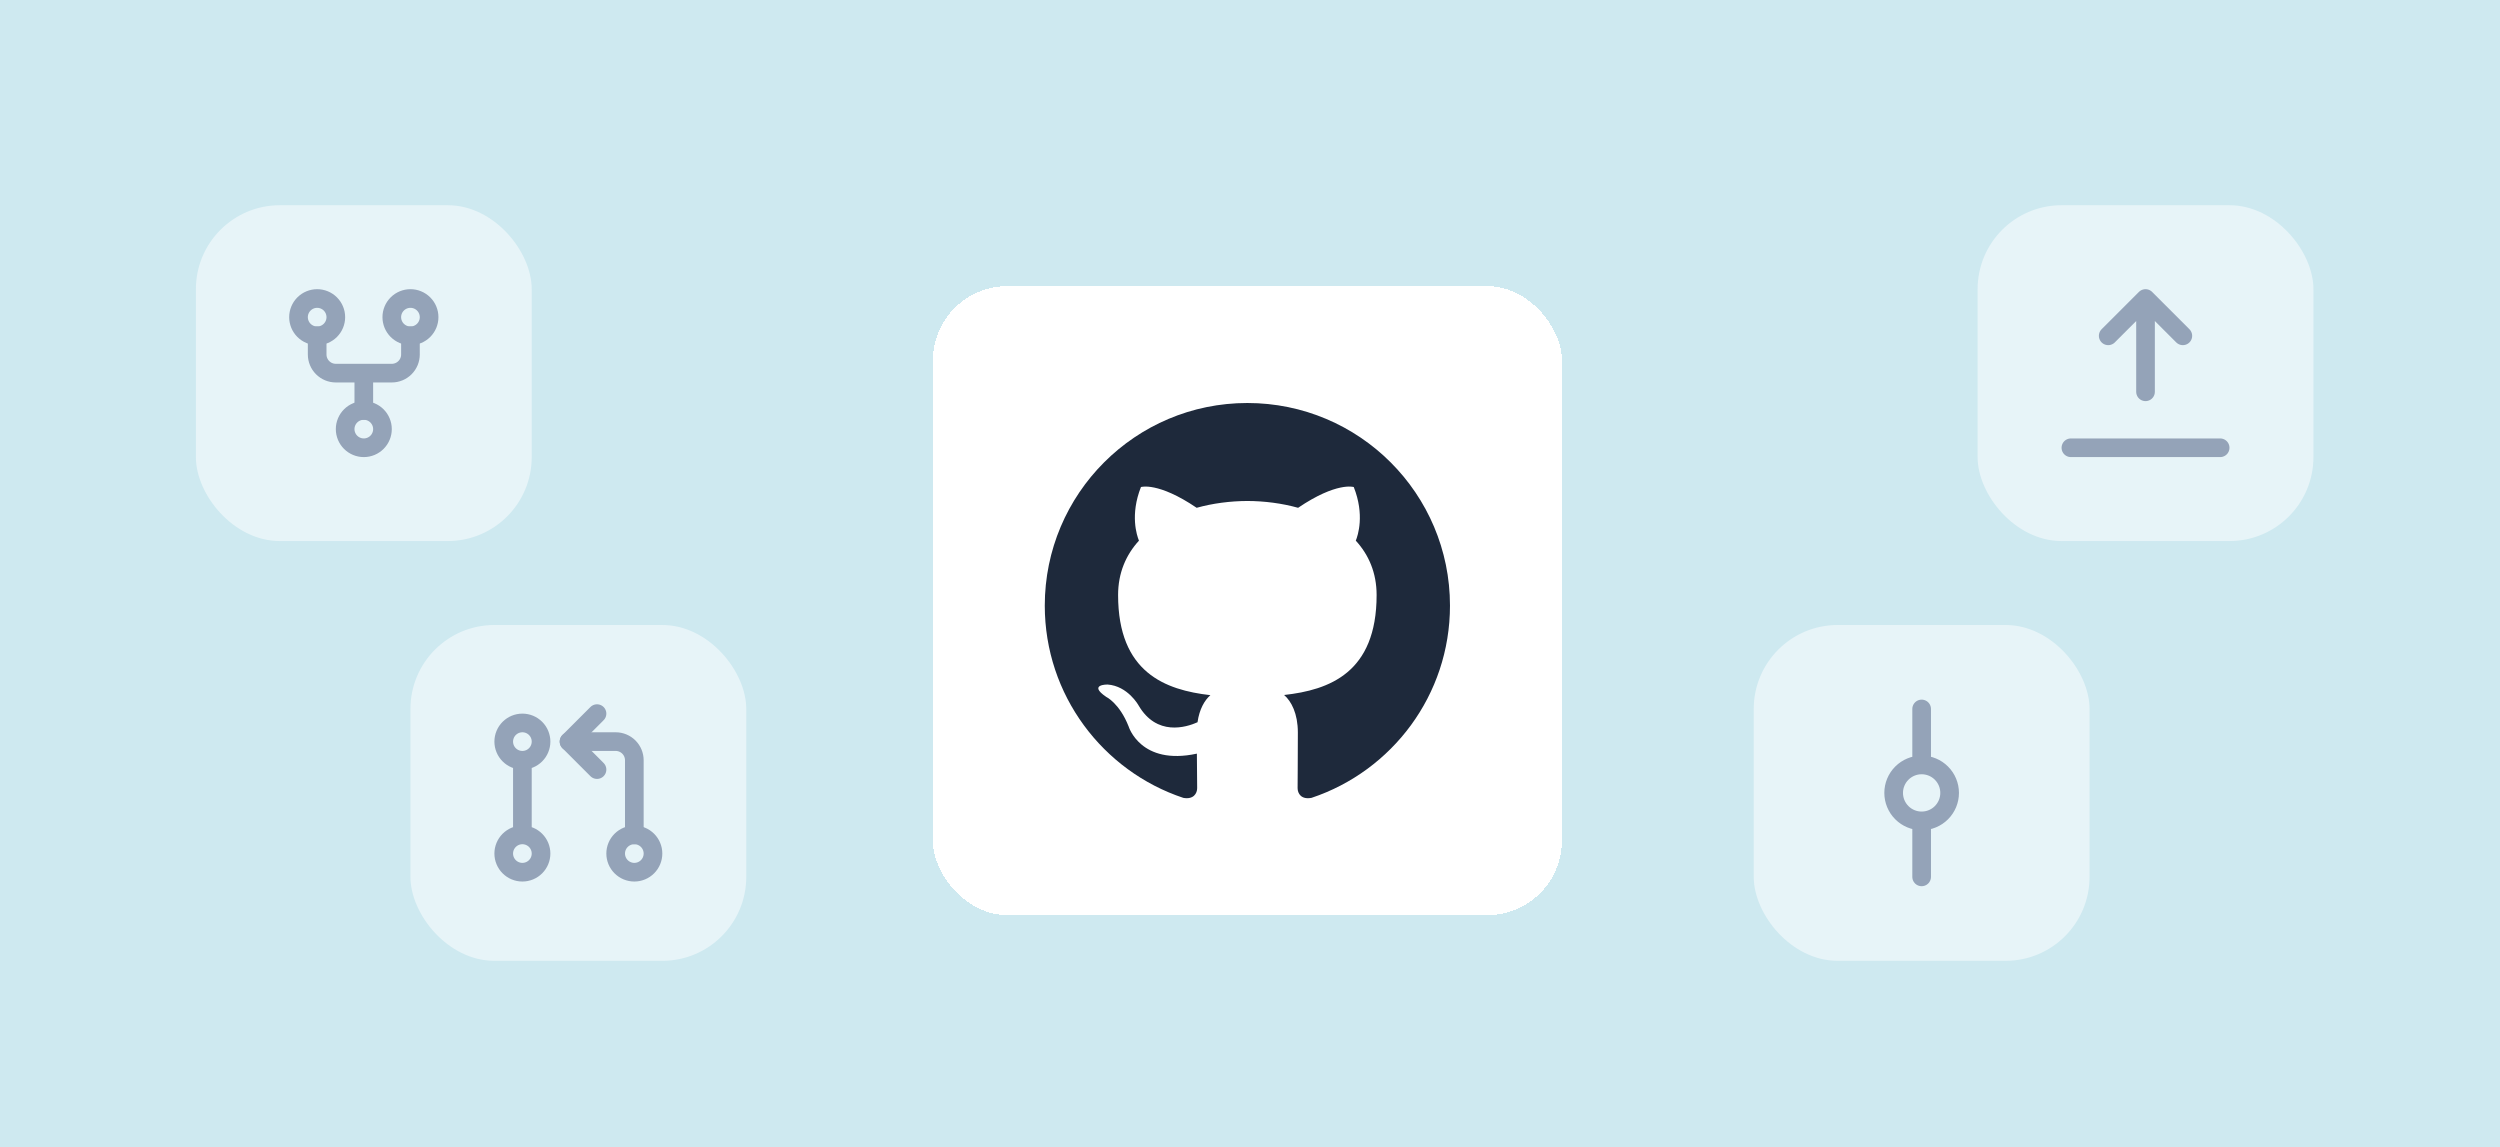
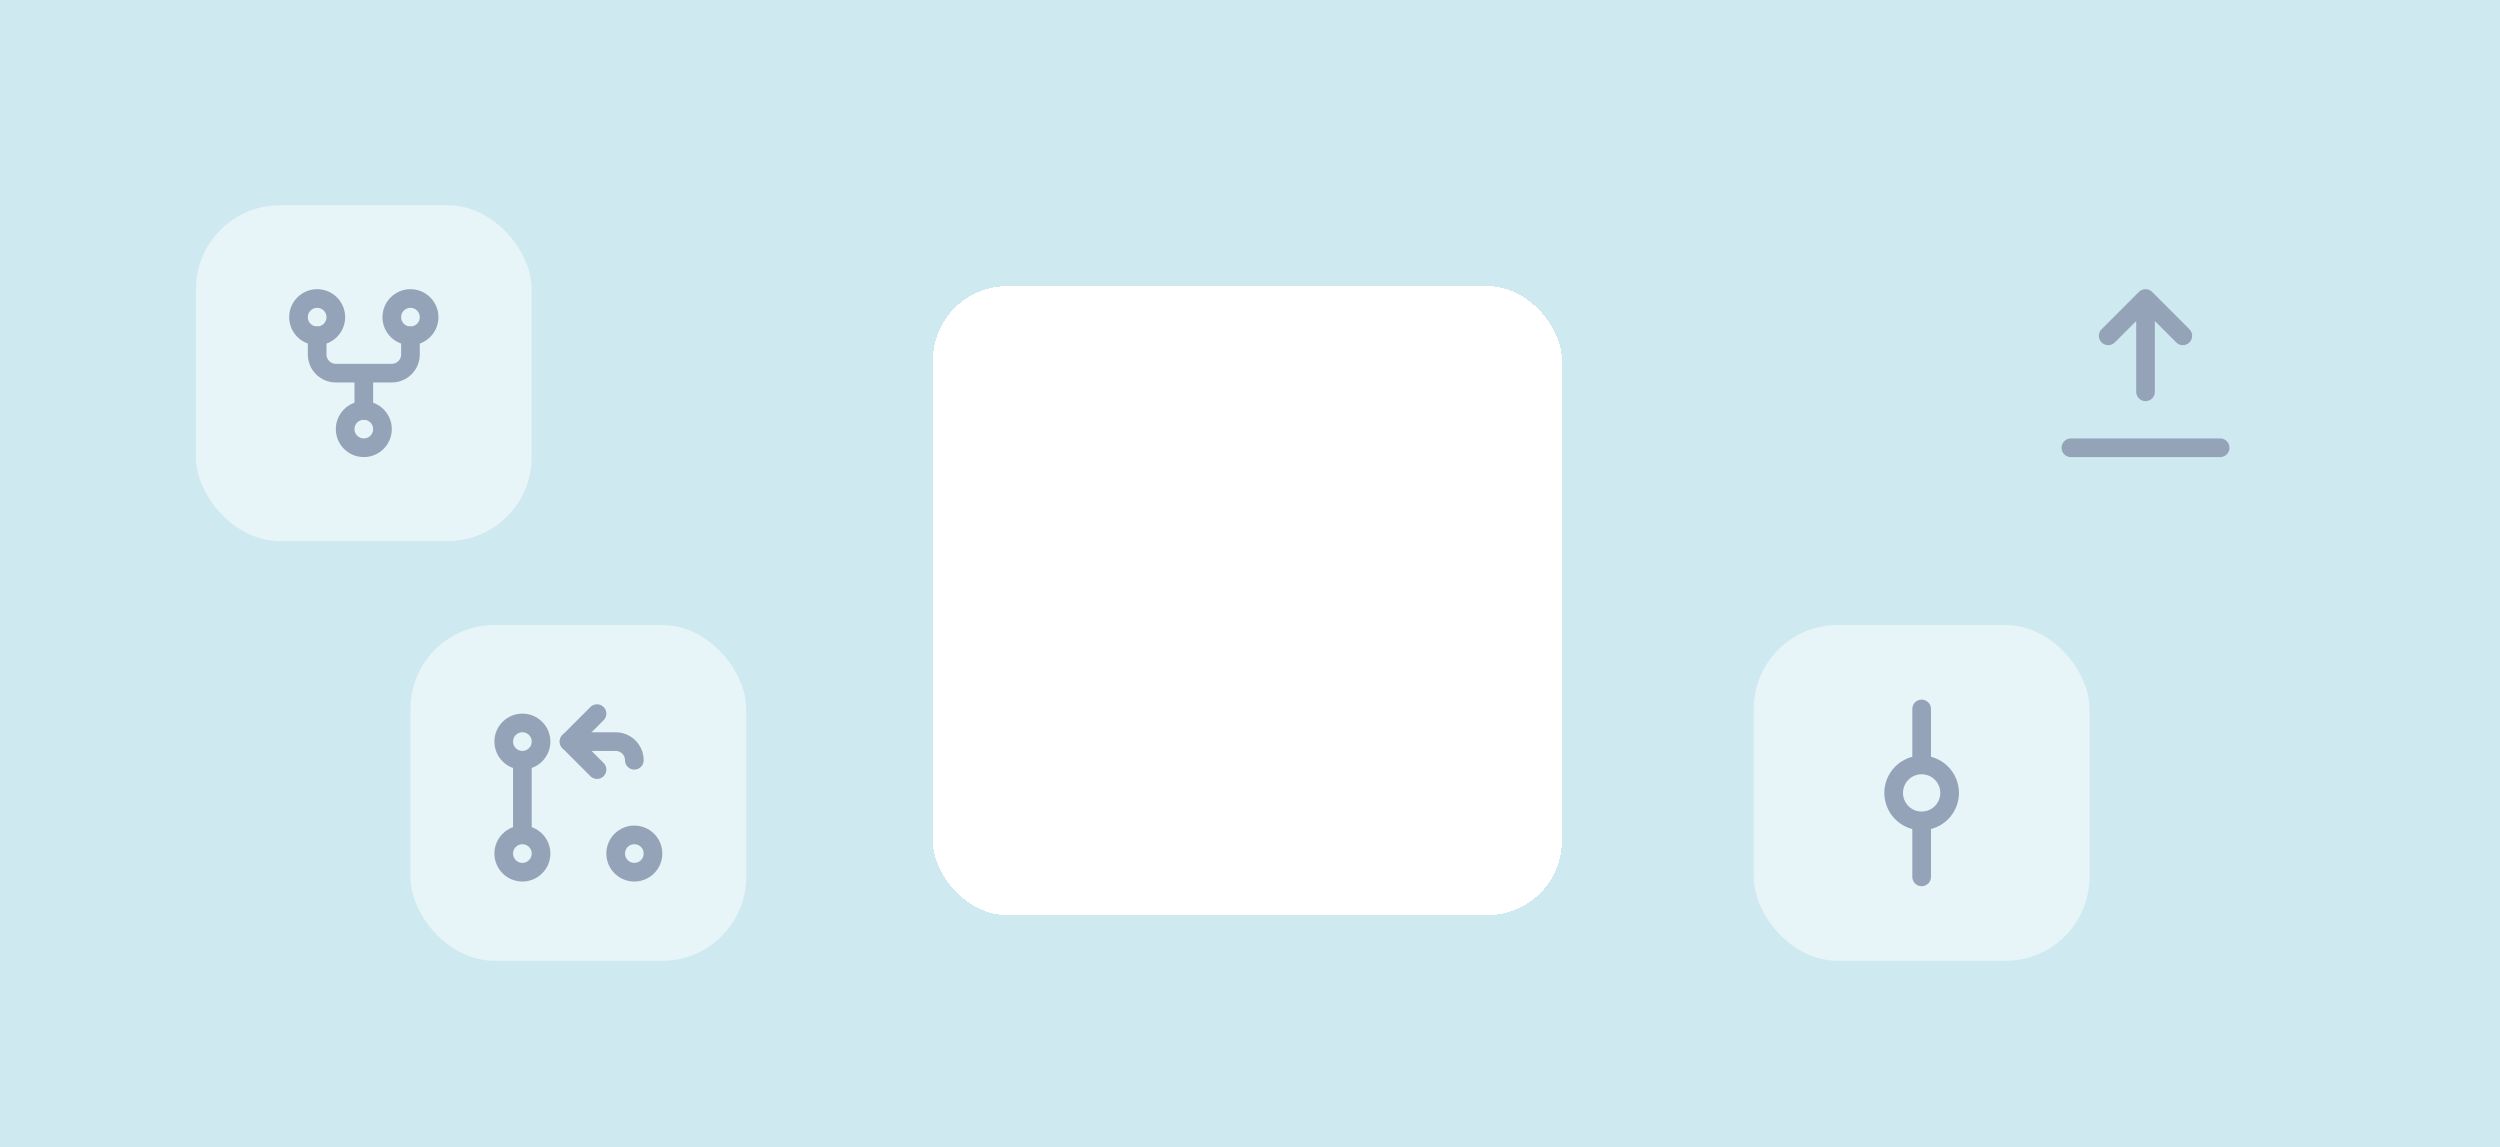
<svg xmlns="http://www.w3.org/2000/svg" width="268" height="123" viewBox="0 0 268 123" fill="none">
  <g clip-path="url(#clip0_565_10706)">
    <rect width="268" height="123" fill="#CEE9F0" />
    <rect x="21" y="22" width="36" height="36" rx="9" fill="#E7F4F8" />
    <path d="M37 46C37 46.53 37.211 47.039 37.586 47.414C37.961 47.789 38.47 48 39 48C39.53 48 40.039 47.789 40.414 47.414C40.789 47.039 41 46.53 41 46C41 45.47 40.789 44.961 40.414 44.586C40.039 44.211 39.53 44 39 44C38.47 44 37.961 44.211 37.586 44.586C37.211 44.961 37 45.47 37 46ZM32 34C32 34.53 32.211 35.039 32.586 35.414C32.961 35.789 33.47 36 34 36C34.53 36 35.039 35.789 35.414 35.414C35.789 35.039 36 34.53 36 34C36 33.47 35.789 32.961 35.414 32.586C35.039 32.211 34.53 32 34 32C33.47 32 32.961 32.211 32.586 32.586C32.211 32.961 32 33.47 32 34ZM42 34C42 34.53 42.211 35.039 42.586 35.414C42.961 35.789 43.47 36 44 36C44.53 36 45.039 35.789 45.414 35.414C45.789 35.039 46 34.53 46 34C46 33.47 45.789 32.961 45.414 32.586C45.039 32.211 44.53 32 44 32C43.47 32 42.961 32.211 42.586 32.586C42.211 32.961 42 33.47 42 34Z" stroke="#94A3B8" stroke-width="2" stroke-linecap="round" stroke-linejoin="round" />
    <path d="M34 36V38C34 38.53 34.211 39.039 34.586 39.414C34.961 39.789 35.47 40 36 40H42C42.53 40 43.039 39.789 43.414 39.414C43.789 39.039 44 38.53 44 38V36M39 40V44" stroke="#94A3B8" stroke-width="2" stroke-linecap="round" stroke-linejoin="round" />
    <rect x="188" y="67" width="36" height="36" rx="9" fill="#E7F4F8" />
    <path d="M206 88C205.204 88 204.441 87.684 203.879 87.121C203.316 86.559 203 85.796 203 85C203 84.204 203.316 83.441 203.879 82.879C204.441 82.316 205.204 82 206 82M206 88C206.796 88 207.559 87.684 208.121 87.121C208.684 86.559 209 85.796 209 85C209 84.204 208.684 83.441 208.121 82.879C207.559 82.316 206.796 82 206 82M206 88V94M206 82V76" stroke="#94A3B8" stroke-width="2" stroke-linecap="round" stroke-linejoin="round" />
-     <rect x="212" y="22" width="36" height="36" rx="9" fill="#E7F4F8" />
    <path d="M230 32V42M230 32L234 36M230 32L226 36M222 48H238" stroke="#94A3B8" stroke-width="2" stroke-linecap="round" stroke-linejoin="round" />
    <rect x="44" y="67" width="36" height="36" rx="9" fill="#E7F4F8" />
    <path d="M56 89.5C56.53 89.5 57.039 89.711 57.414 90.086C57.789 90.461 58 90.97 58 91.5C58 92.03 57.789 92.539 57.414 92.914C57.039 93.289 56.53 93.5 56 93.5C55.47 93.5 54.961 93.289 54.586 92.914C54.211 92.539 54 92.03 54 91.5C54 90.97 54.211 90.461 54.586 90.086C54.961 89.711 55.47 89.5 56 89.5ZM56 89.5V81.5M56 81.5C55.47 81.5 54.961 81.289 54.586 80.914C54.211 80.539 54 80.03 54 79.5C54 78.97 54.211 78.461 54.586 78.086C54.961 77.711 55.47 77.5 56 77.5C56.53 77.5 57.039 77.711 57.414 78.086C57.789 78.461 58 78.97 58 79.5C58 80.03 57.789 80.539 57.414 80.914C57.039 81.289 56.53 81.5 56 81.5ZM66 91.5C66 92.03 66.211 92.539 66.586 92.914C66.961 93.289 67.47 93.5 68 93.5C68.53 93.5 69.039 93.289 69.414 92.914C69.789 92.539 70 92.03 70 91.5C70 90.97 69.789 90.461 69.414 90.086C69.039 89.711 68.53 89.5 68 89.5C67.47 89.5 66.961 89.711 66.586 90.086C66.211 90.461 66 90.97 66 91.5Z" stroke="#94A3B8" stroke-width="2" stroke-linecap="round" stroke-linejoin="round" />
-     <path d="M61 79.5H66C66.53 79.5 67.039 79.711 67.414 80.086C67.789 80.461 68 80.97 68 81.5V89.5" stroke="#94A3B8" stroke-width="2" stroke-linecap="round" stroke-linejoin="round" />
+     <path d="M61 79.5H66C66.53 79.5 67.039 79.711 67.414 80.086C67.789 80.461 68 80.97 68 81.5" stroke="#94A3B8" stroke-width="2" stroke-linecap="round" stroke-linejoin="round" />
    <path d="M64 82.5L61 79.5L64 76.5" stroke="#94A3B8" stroke-width="2" stroke-linecap="round" stroke-linejoin="round" />
    <g filter="url(#filter0_d_565_10706)">
      <rect x="100" y="24" width="67.438" height="67.438" rx="8" fill="white" shape-rendering="crispEdges" />
      <g clip-path="url(#clip1_565_10706)">
        <path fill-rule="evenodd" clip-rule="evenodd" d="M133.717 36.535C121.725 36.535 112 46.259 112 58.255C112 67.85 118.223 75.991 126.853 78.865C127.94 79.063 128.336 78.392 128.336 77.817C128.336 77.3 128.317 75.935 128.306 74.123C122.264 75.435 120.99 71.211 120.99 71.211C120.002 68.702 118.578 68.034 118.578 68.034C116.606 66.687 118.727 66.714 118.727 66.714C120.907 66.867 122.054 68.953 122.054 68.953C123.991 72.271 127.138 71.313 128.375 70.757C128.572 69.354 129.134 68.397 129.754 67.854C124.931 67.305 119.86 65.442 119.86 57.119C119.86 54.747 120.707 52.81 122.096 51.291C121.872 50.742 121.127 48.534 122.31 45.543C122.31 45.543 124.133 44.959 128.282 47.769C130.014 47.287 131.873 47.047 133.719 47.038C135.565 47.045 137.422 47.287 139.157 47.769C143.303 44.959 145.123 45.543 145.123 45.543C146.309 48.534 145.563 50.742 145.341 51.291C146.733 52.81 147.573 54.747 147.573 57.119C147.573 65.463 142.494 67.299 137.657 67.836C138.435 68.507 139.13 69.832 139.13 71.859C139.13 74.762 139.103 77.105 139.103 77.817C139.103 78.398 139.495 79.074 140.597 78.862C149.221 75.983 155.438 67.849 155.438 58.255C155.438 46.259 145.713 36.535 133.717 36.535Z" fill="#1E293B" />
      </g>
    </g>
  </g>
  <defs>
    <filter id="filter0_d_565_10706" x="83.333" y="14" width="100.771" height="100.771" filterUnits="userSpaceOnUse" color-interpolation-filters="sRGB">
      <feFlood flood-opacity="0" result="BackgroundImageFix" />
      <feColorMatrix in="SourceAlpha" type="matrix" values="0 0 0 0 0 0 0 0 0 0 0 0 0 0 0 0 0 0 127 0" result="hardAlpha" />
      <feOffset dy="6.667" />
      <feGaussianBlur stdDeviation="8.333" />
      <feComposite in2="hardAlpha" operator="out" />
      <feColorMatrix type="matrix" values="0 0 0 0 0 0 0 0 0 0 0 0 0 0 0 0 0 0 0.05 0" />
      <feBlend mode="normal" in2="BackgroundImageFix" result="effect1_dropShadow_565_10706" />
      <feBlend mode="normal" in="SourceGraphic" in2="effect1_dropShadow_565_10706" result="shape" />
    </filter>
    <clipPath id="clip0_565_10706">
      <rect width="268" height="123" fill="white" />
    </clipPath>
    <clipPath id="clip1_565_10706">
-       <rect width="43.438" height="43.438" fill="white" transform="translate(112 36)" />
-     </clipPath>
+       </clipPath>
  </defs>
</svg>